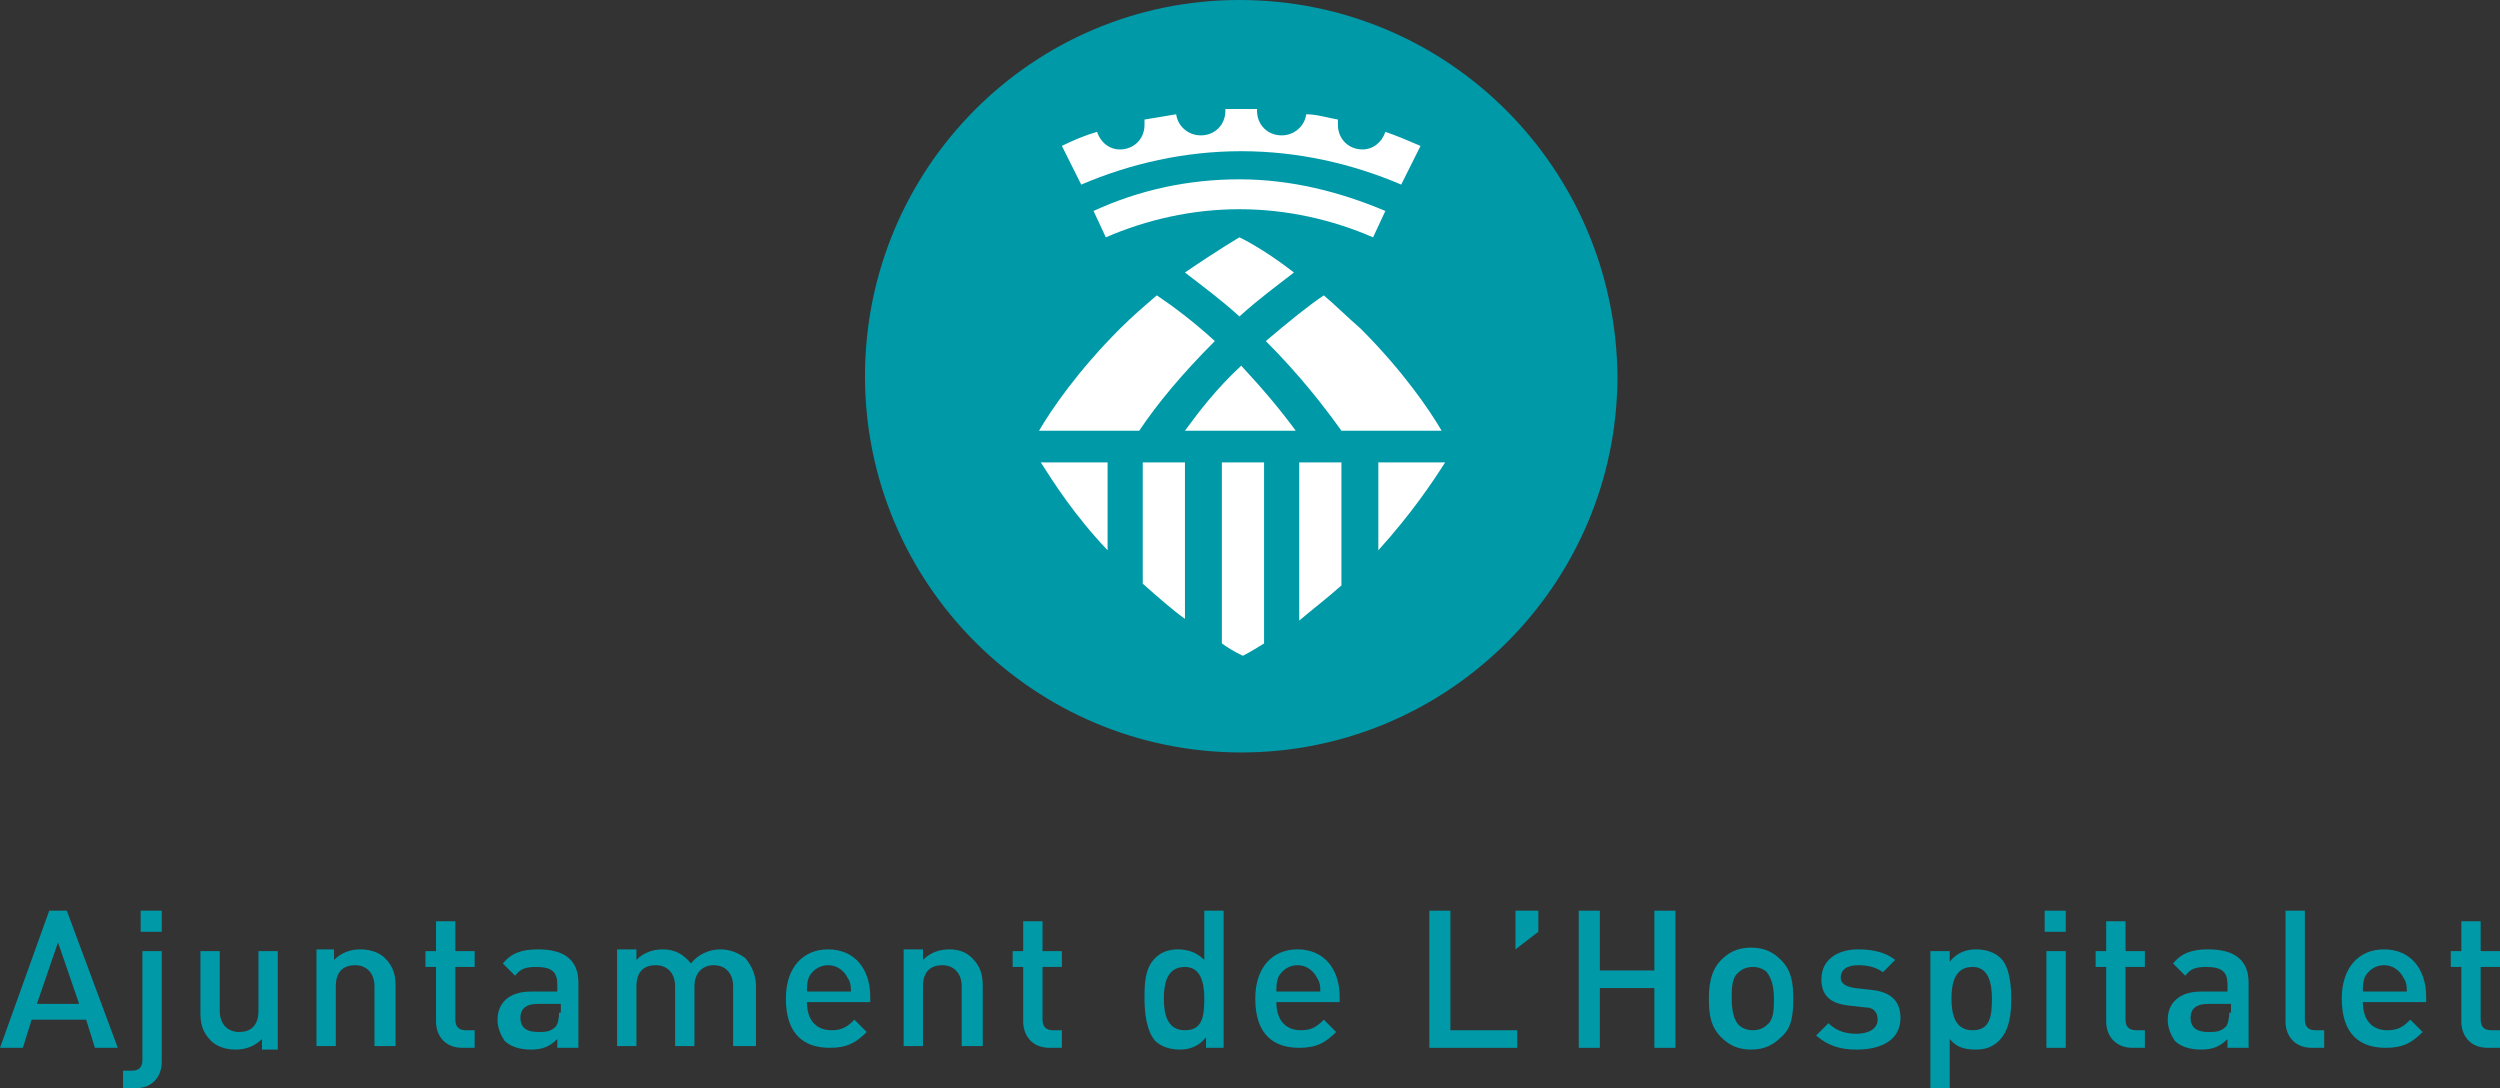
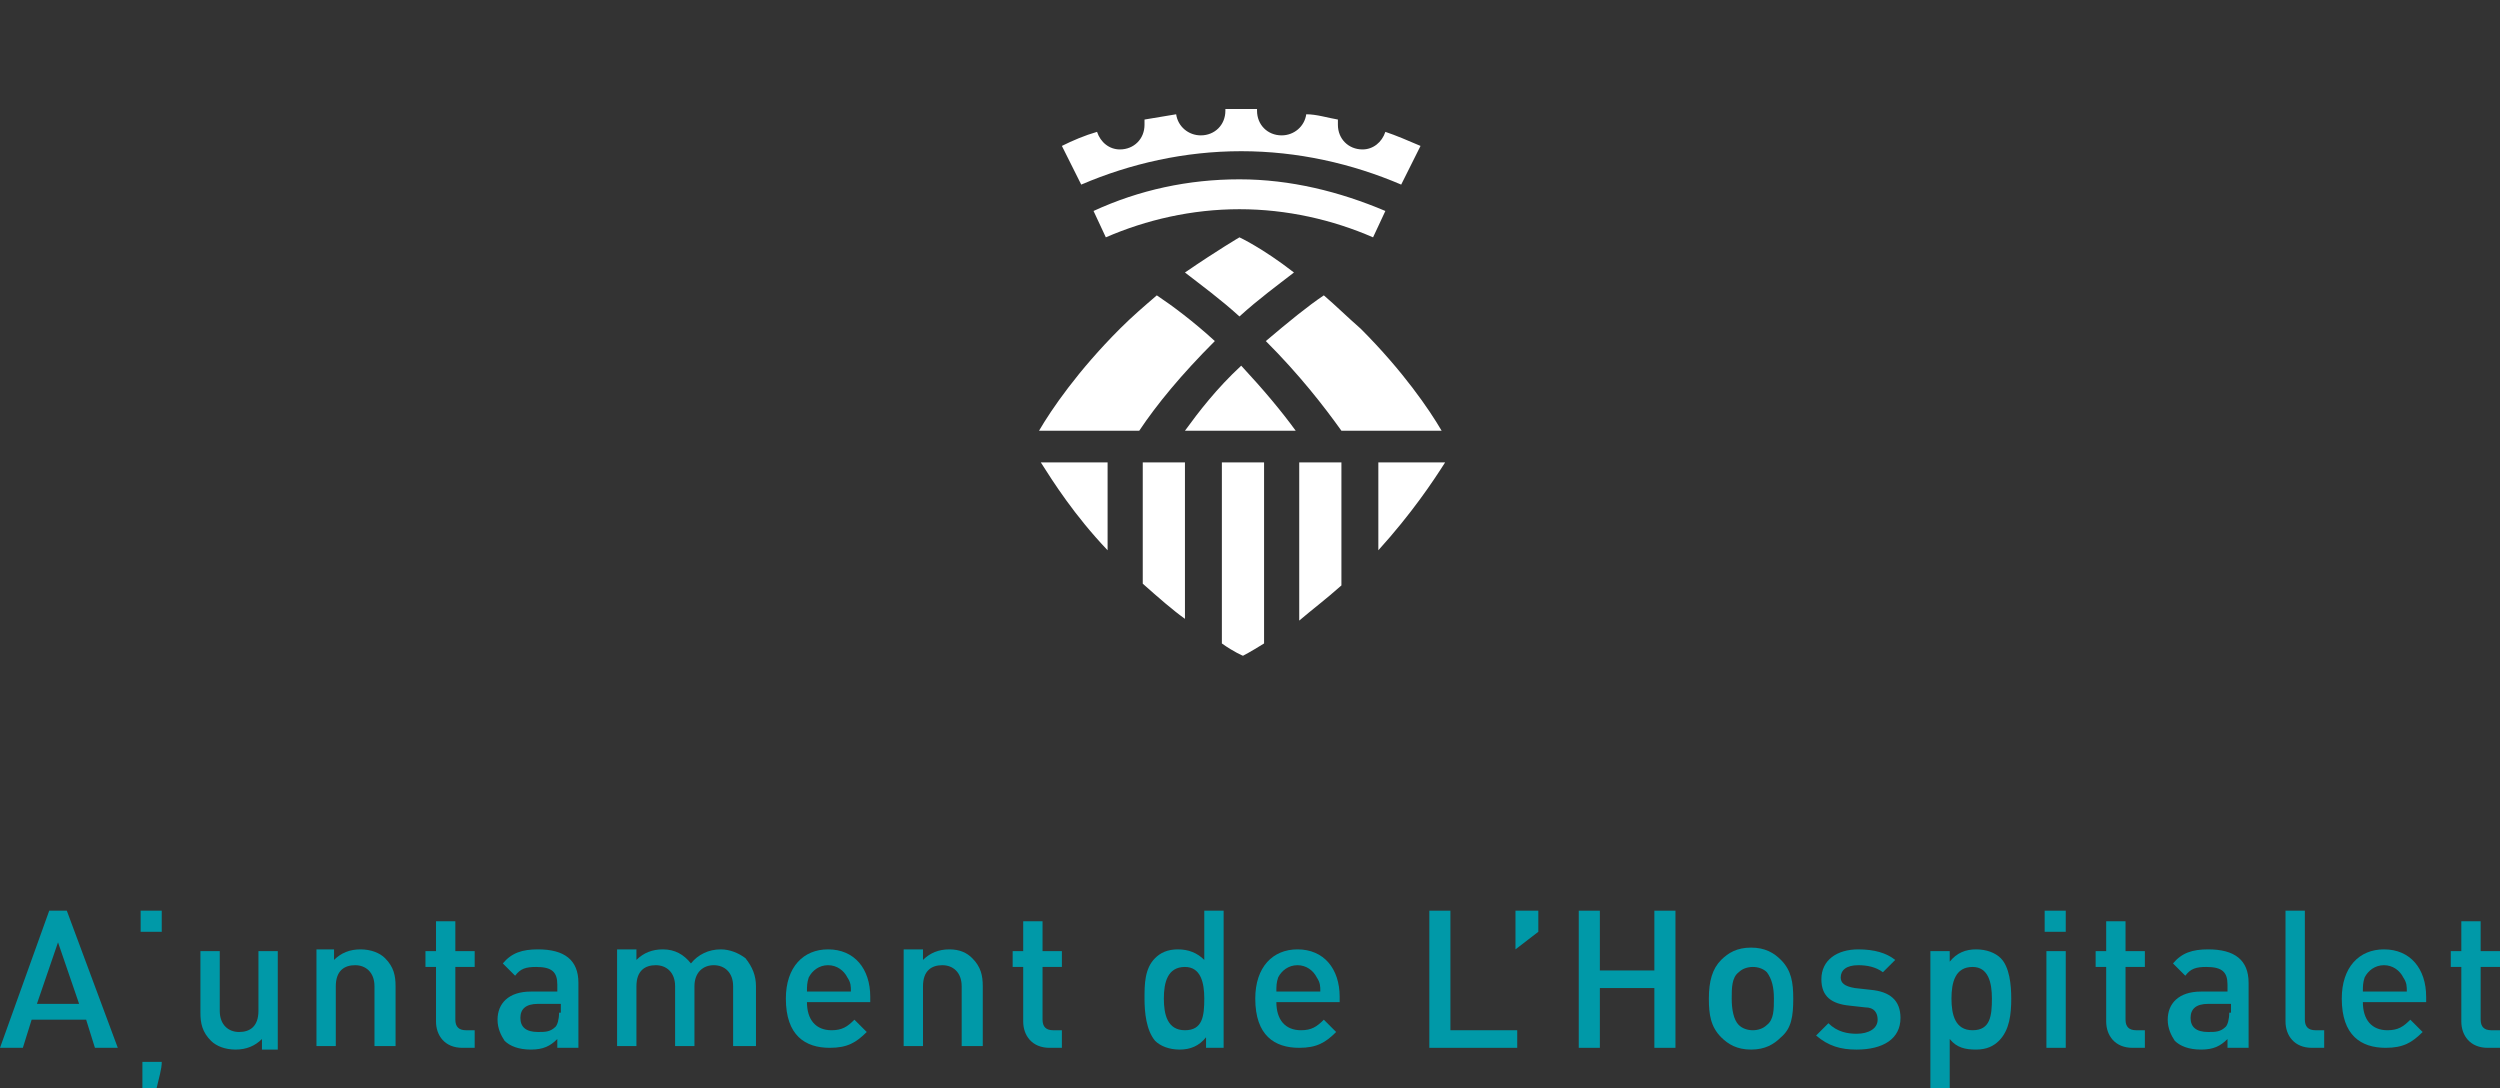
<svg xmlns="http://www.w3.org/2000/svg" version="1.1" id="Capa_1" x="0px" y="0px" width="142.2px" height="61.9px" viewBox="0 0 142.2 61.9" style="enable-background:new 0 0 142.2 61.9;" xml:space="preserve">
  <rect x="0" y="0" width="142.2" height="61.9" fill="#333333" stroke="none" />
  <g>
    <path style="fill:#0099A8;" d="M4.5,57.1H2.1l1.2-3.5L4.5,57.1L4.5,57.1z M6.7,59.6l-2.9-7.8h-1L0,59.6h1.3l0.5-1.6h3.1l0.5,1.6   H6.7L6.7,59.6z" />
-     <path style="fill:#0099A8;" d="M9.2,51.8H8V53h1.2V51.8L9.2,51.8z M9.2,60.4v-6.3H8.1v6.2c0,0.4-0.2,0.6-0.6,0.6H7v1h0.7   C8.7,61.9,9.2,61.2,9.2,60.4L9.2,60.4z" />
+     <path style="fill:#0099A8;" d="M9.2,51.8H8V53h1.2V51.8L9.2,51.8z M9.2,60.4H8.1v6.2c0,0.4-0.2,0.6-0.6,0.6H7v1h0.7   C8.7,61.9,9.2,61.2,9.2,60.4L9.2,60.4z" />
    <path style="fill:#0099A8;" d="M15.8,59.6v-5.5h-1.1v3.4c0,0.9-0.5,1.2-1.1,1.2c-0.6,0-1.1-0.4-1.1-1.2v-3.4h-1.1v3.5   c0,0.6,0.1,1.1,0.6,1.6c0.3,0.3,0.8,0.5,1.4,0.5c0.6,0,1.1-0.2,1.5-0.6v0.6H15.8L15.8,59.6z" />
    <path style="fill:#0099A8;" d="M22.5,59.6v-3.5c0-0.6-0.1-1.1-0.6-1.6c-0.3-0.3-0.8-0.5-1.4-0.5c-0.6,0-1.1,0.2-1.5,0.6v-0.6H18   v5.5h1.1v-3.4c0-0.9,0.5-1.2,1.1-1.2c0.6,0,1.1,0.4,1.1,1.2v3.4H22.5L22.5,59.6z" />
    <path style="fill:#0099A8;" d="M27,59.6v-1h-0.5c-0.4,0-0.6-0.2-0.6-0.6v-3H27v-0.9h-1.1v-1.7h-1.1v1.7h-0.6V55h0.6v3.1   c0,0.8,0.5,1.5,1.5,1.5H27L27,59.6z" />
    <path style="fill:#0099A8;" d="M31.8,57.6c0,0.4-0.1,0.7-0.2,0.8c-0.3,0.3-0.6,0.3-1,0.3c-0.7,0-1-0.3-1-0.8c0-0.5,0.3-0.8,1-0.8   h1.3V57.6L31.8,57.6z M32.9,59.6v-3.7c0-1.3-0.8-1.9-2.3-1.9c-0.9,0-1.5,0.2-2,0.8l0.7,0.7c0.3-0.4,0.6-0.5,1.2-0.5   c0.9,0,1.2,0.3,1.2,1v0.4h-1.5c-1.3,0-1.9,0.7-1.9,1.6c0,0.5,0.2,0.9,0.4,1.2c0.3,0.3,0.8,0.5,1.5,0.5s1.1-0.2,1.5-0.6v0.5H32.9   L32.9,59.6z" />
    <path style="fill:#0099A8;" d="M43,59.6v-3.5c0-0.6-0.2-1.1-0.6-1.6C42,54.2,41.5,54,41,54c-0.7,0-1.3,0.3-1.7,0.8   c-0.4-0.5-0.9-0.8-1.6-0.8c-0.6,0-1.1,0.2-1.5,0.6v-0.6h-1.1v5.5h1.1v-3.4c0-0.9,0.5-1.2,1.1-1.2s1.1,0.4,1.1,1.2v3.4h1.1v-3.4   c0-0.8,0.5-1.2,1.1-1.2c0.6,0,1.1,0.4,1.1,1.2v3.4H43L43,59.6z" />
    <path style="fill:#0099A8;" d="M48.4,56.4h-2.5c0-0.3,0-0.5,0.1-0.8c0.2-0.4,0.6-0.7,1.1-0.7c0.5,0,0.9,0.3,1.1,0.7   C48.4,55.9,48.4,56.1,48.4,56.4L48.4,56.4z M49.5,57.2v-0.5c0-1.6-0.9-2.7-2.4-2.7c-1.4,0-2.4,1-2.4,2.8c0,2.1,1.1,2.8,2.5,2.8   c1,0,1.5-0.3,2.1-0.9l-0.7-0.7c-0.4,0.4-0.7,0.6-1.3,0.6c-0.9,0-1.4-0.6-1.4-1.6H49.5L49.5,57.2z" />
    <path style="fill:#0099A8;" d="M55.9,59.6v-3.5c0-0.6-0.1-1.1-0.6-1.6C55,54.2,54.6,54,54,54c-0.6,0-1.1,0.2-1.5,0.6v-0.6h-1.1v5.5   h1.1v-3.4c0-0.9,0.5-1.2,1.1-1.2c0.6,0,1.1,0.4,1.1,1.2v3.4H55.9L55.9,59.6z" />
    <path style="fill:#0099A8;" d="M60.4,59.6v-1h-0.5c-0.4,0-0.6-0.2-0.6-0.6v-3h1.1v-0.9h-1.1v-1.7h-1.1v1.7h-0.6V55h0.6v3.1   c0,0.8,0.5,1.5,1.5,1.5H60.4L60.4,59.6z" />
    <path style="fill:#0099A8;" d="M68.5,56.8c0,1-0.1,1.8-1.1,1.8c-1,0-1.2-0.9-1.2-1.8s0.2-1.8,1.2-1.8C68.3,55,68.5,55.9,68.5,56.8   L68.5,56.8z M69.6,59.6v-7.8h-1.1v2.8C68.1,54.2,67.6,54,67,54c-0.6,0-1,0.2-1.3,0.5c-0.6,0.6-0.6,1.5-0.6,2.3   c0,0.8,0.1,1.8,0.6,2.4c0.3,0.3,0.8,0.5,1.4,0.5c0.6,0,1.1-0.2,1.5-0.7v0.6H69.6L69.6,59.6z" />
    <path style="fill:#0099A8;" d="M75.1,56.4h-2.5c0-0.3,0-0.5,0.1-0.8c0.2-0.4,0.6-0.7,1.1-0.7c0.5,0,0.9,0.3,1.1,0.7   C75.1,55.9,75.1,56.1,75.1,56.4L75.1,56.4z M76.2,57.2v-0.5c0-1.6-0.9-2.7-2.4-2.7c-1.4,0-2.4,1-2.4,2.8c0,2.1,1.1,2.8,2.5,2.8   c1,0,1.5-0.3,2.1-0.9l-0.7-0.7c-0.4,0.4-0.7,0.6-1.3,0.6c-0.9,0-1.4-0.6-1.4-1.6H76.2L76.2,57.2z" />
    <polygon style="fill:#0099A8;" points="86.3,59.6 86.3,58.6 82.5,58.6 82.5,51.8 81.3,51.8 81.3,59.6 86.3,59.6  " />
    <polygon style="fill:#0099A8;" points="87.5,53 87.5,51.8 86.2,51.8 86.2,54 87.5,53  " />
    <polygon style="fill:#0099A8;" points="95.3,59.6 95.3,51.8 94.1,51.8 94.1,55.2 91,55.2 91,51.8 89.8,51.8 89.8,59.6 91,59.6    91,56.2 94.1,56.2 94.1,59.6 95.3,59.6  " />
    <path style="fill:#0099A8;" d="M100.9,56.8c0,0.6,0,1.2-0.4,1.5c-0.2,0.2-0.5,0.3-0.8,0.3c-0.3,0-0.6-0.1-0.8-0.3   c-0.3-0.3-0.4-0.9-0.4-1.5c0-0.6,0-1.2,0.4-1.5c0.2-0.2,0.5-0.3,0.8-0.3c0.3,0,0.6,0.1,0.8,0.3C100.8,55.7,100.9,56.2,100.9,56.8   L100.9,56.8z M102,56.8c0-0.9-0.1-1.6-0.7-2.2c-0.4-0.4-0.9-0.7-1.7-0.7c-0.8,0-1.3,0.3-1.7,0.7c-0.5,0.5-0.7,1.2-0.7,2.2   c0,0.9,0.1,1.6,0.7,2.2c0.4,0.4,0.9,0.7,1.7,0.7c0.8,0,1.3-0.3,1.7-0.7C101.9,58.5,102,57.8,102,56.8L102,56.8z" />
    <path style="fill:#0099A8;" d="M108.1,57.9c0-1-0.6-1.5-1.7-1.6l-0.9-0.1c-0.6-0.1-0.8-0.3-0.8-0.6c0-0.4,0.3-0.7,1-0.7   c0.5,0,1,0.1,1.4,0.4l0.7-0.7c-0.5-0.4-1.2-0.6-2.1-0.6c-1.2,0-2.1,0.6-2.1,1.7c0,1,0.6,1.4,1.6,1.5l0.9,0.1c0.5,0,0.7,0.3,0.7,0.7   c0,0.5-0.5,0.8-1.2,0.8c-0.5,0-1.1-0.1-1.6-0.6l-0.7,0.7c0.7,0.6,1.4,0.8,2.3,0.8C107.1,59.7,108.1,59.1,108.1,57.9L108.1,57.9z" />
    <path style="fill:#0099A8;" d="M113.3,56.8c0,1-0.1,1.8-1.1,1.8c-1,0-1.2-0.9-1.2-1.8s0.2-1.8,1.2-1.8   C113.1,55,113.3,55.9,113.3,56.8L113.3,56.8z M114.4,56.8c0-0.8-0.1-1.8-0.6-2.3c-0.3-0.3-0.8-0.5-1.4-0.5c-0.6,0-1.1,0.2-1.5,0.7   v-0.6h-1.1v7.8h1.1v-2.8c0.4,0.5,0.9,0.6,1.5,0.6c0.6,0,1-0.2,1.3-0.5C114.3,58.6,114.4,57.7,114.4,56.8L114.4,56.8z" />
    <path style="fill:#0099A8;" d="M117.5,51.8h-1.2V53h1.2V51.8L117.5,51.8z M117.5,54.1h-1.1v5.5h1.1V54.1L117.5,54.1z" />
    <path style="fill:#0099A8;" d="M122,59.6v-1h-0.5c-0.4,0-0.6-0.2-0.6-0.6v-3h1.1v-0.9h-1.1v-1.7h-1.1v1.7h-0.6V55h0.6v3.1   c0,0.8,0.5,1.5,1.5,1.5H122L122,59.6z" />
    <path style="fill:#0099A8;" d="M126.8,57.6c0,0.4-0.1,0.7-0.2,0.8c-0.3,0.3-0.6,0.3-1,0.3c-0.7,0-1-0.3-1-0.8c0-0.5,0.3-0.8,1-0.8   h1.3V57.6L126.8,57.6z M127.9,59.6v-3.7c0-1.3-0.8-1.9-2.3-1.9c-0.9,0-1.5,0.2-2,0.8l0.7,0.7c0.3-0.4,0.6-0.5,1.2-0.5   c0.9,0,1.2,0.3,1.2,1v0.4h-1.5c-1.3,0-1.9,0.7-1.9,1.6c0,0.5,0.2,0.9,0.4,1.2c0.3,0.3,0.8,0.5,1.5,0.5c0.7,0,1.1-0.2,1.5-0.6v0.5   H127.9L127.9,59.6z" />
    <path style="fill:#0099A8;" d="M132.2,59.6v-1h-0.5c-0.4,0-0.6-0.2-0.6-0.6v-6.2H130v6.3c0,0.8,0.5,1.5,1.5,1.5H132.2L132.2,59.6z" />
    <path style="fill:#0099A8;" d="M136.9,56.4h-2.5c0-0.3,0-0.5,0.1-0.8c0.2-0.4,0.6-0.7,1.1-0.7s0.9,0.3,1.1,0.7   C136.9,55.9,136.9,56.1,136.9,56.4L136.9,56.4z M138,57.2v-0.5c0-1.6-0.9-2.7-2.4-2.7c-1.4,0-2.4,1-2.4,2.8c0,2.1,1.1,2.8,2.5,2.8   c1,0,1.5-0.3,2.1-0.9l-0.7-0.7c-0.4,0.4-0.7,0.6-1.3,0.6c-0.9,0-1.4-0.6-1.4-1.6H138L138,57.2z" />
    <path style="fill:#0099A8;" d="M142.2,59.6v-1h-0.5c-0.4,0-0.6-0.2-0.6-0.6v-3h1.1v-0.9h-1.1v-1.7h-1.1v1.7h-0.6V55h0.6v3.1   c0,0.8,0.5,1.5,1.5,1.5H142.2L142.2,59.6z" />
-     <path style="fill:#0099A8;" d="M70.5,0C58.7,0,49.2,9.6,49.2,21.4c0,11.8,9.6,21.4,21.4,21.4c11.8,0,21.4-9.6,21.4-21.4   C91.9,9.6,82.4,0,70.5,0L70.5,0z" />
    <path style="fill:#FFFFFF;" d="M59.2,26.3H63v5C61.1,29.3,59.9,27.4,59.2,26.3L59.2,26.3z M65,26.3h2.4v8.9c-0.7-0.5-1.5-1.2-2.4-2   V26.3L65,26.3z M69.5,26.3h2.4v10.3c-0.8,0.5-1.2,0.7-1.2,0.7s-0.5-0.2-1.2-0.7V26.3L69.5,26.3z M73.9,26.3h2.4v7   c-0.9,0.8-1.7,1.4-2.4,2V26.3L73.9,26.3z M82.2,26.3c-0.7,1.1-1.9,2.9-3.8,5v-5H82.2L82.2,26.3z" />
    <path style="fill:#FFFFFF;" d="M82,24.5h-5.7c-1-1.4-2.4-3.2-4.3-5.1c1.3-1.1,2.4-2,3.3-2.6c0.7,0.6,1.3,1.2,2.1,1.9   C79.8,21.1,81.3,23.3,82,24.5L82,24.5z M73.7,24.5h-6.3c0.8-1.1,1.8-2.4,3.2-3.7C71.9,22.2,72.9,23.4,73.7,24.5L73.7,24.5z    M63.7,18.7c0.7-0.7,1.4-1.3,2.1-1.9c0.9,0.6,2.1,1.5,3.3,2.6c-1.9,1.9-3.3,3.6-4.3,5.1h-5.7C59.8,23.3,61.3,21.1,63.7,18.7   L63.7,18.7z M70.5,13.5c0,0,1.3,0.6,3.1,2c-0.9,0.7-2,1.5-3.1,2.5c-1.1-1-2.2-1.8-3.1-2.5C69.3,14.2,70.5,13.5,70.5,13.5L70.5,13.5   z" />
    <path style="fill:#FFFFFF;" d="M62.2,12l0.7,1.5c2.3-1,4.9-1.6,7.6-1.6c2.7,0,5.3,0.6,7.6,1.6l0.7-1.5c-2.6-1.1-5.4-1.8-8.3-1.8   C67.6,10.2,64.8,10.8,62.2,12L62.2,12z" />
    <path style="fill:#FFFFFF;" d="M78.8,7.5c-0.2,0.6-0.7,1-1.3,1c-0.8,0-1.4-0.6-1.4-1.4c0-0.1,0-0.2,0-0.3c-0.6-0.1-1.2-0.3-1.8-0.3   c-0.1,0.7-0.7,1.2-1.4,1.2c-0.8,0-1.4-0.6-1.4-1.4c0,0,0-0.1,0-0.1c-0.3,0-0.6,0-0.9,0c-0.3,0-0.6,0-0.9,0c0,0,0,0.1,0,0.1   c0,0.8-0.6,1.4-1.4,1.4c-0.7,0-1.3-0.5-1.4-1.2c-0.6,0.1-1.2,0.2-1.8,0.3c0,0.1,0,0.2,0,0.3c0,0.8-0.6,1.4-1.4,1.4   c-0.6,0-1.1-0.4-1.3-1C61.7,7.7,61,8,60.4,8.3l1.1,2.2c2.8-1.2,5.9-1.9,9.1-1.9c3.2,0,6.3,0.7,9.1,1.9l1.1-2.2   C80.1,8,79.4,7.7,78.8,7.5L78.8,7.5z" />
  </g>
</svg>